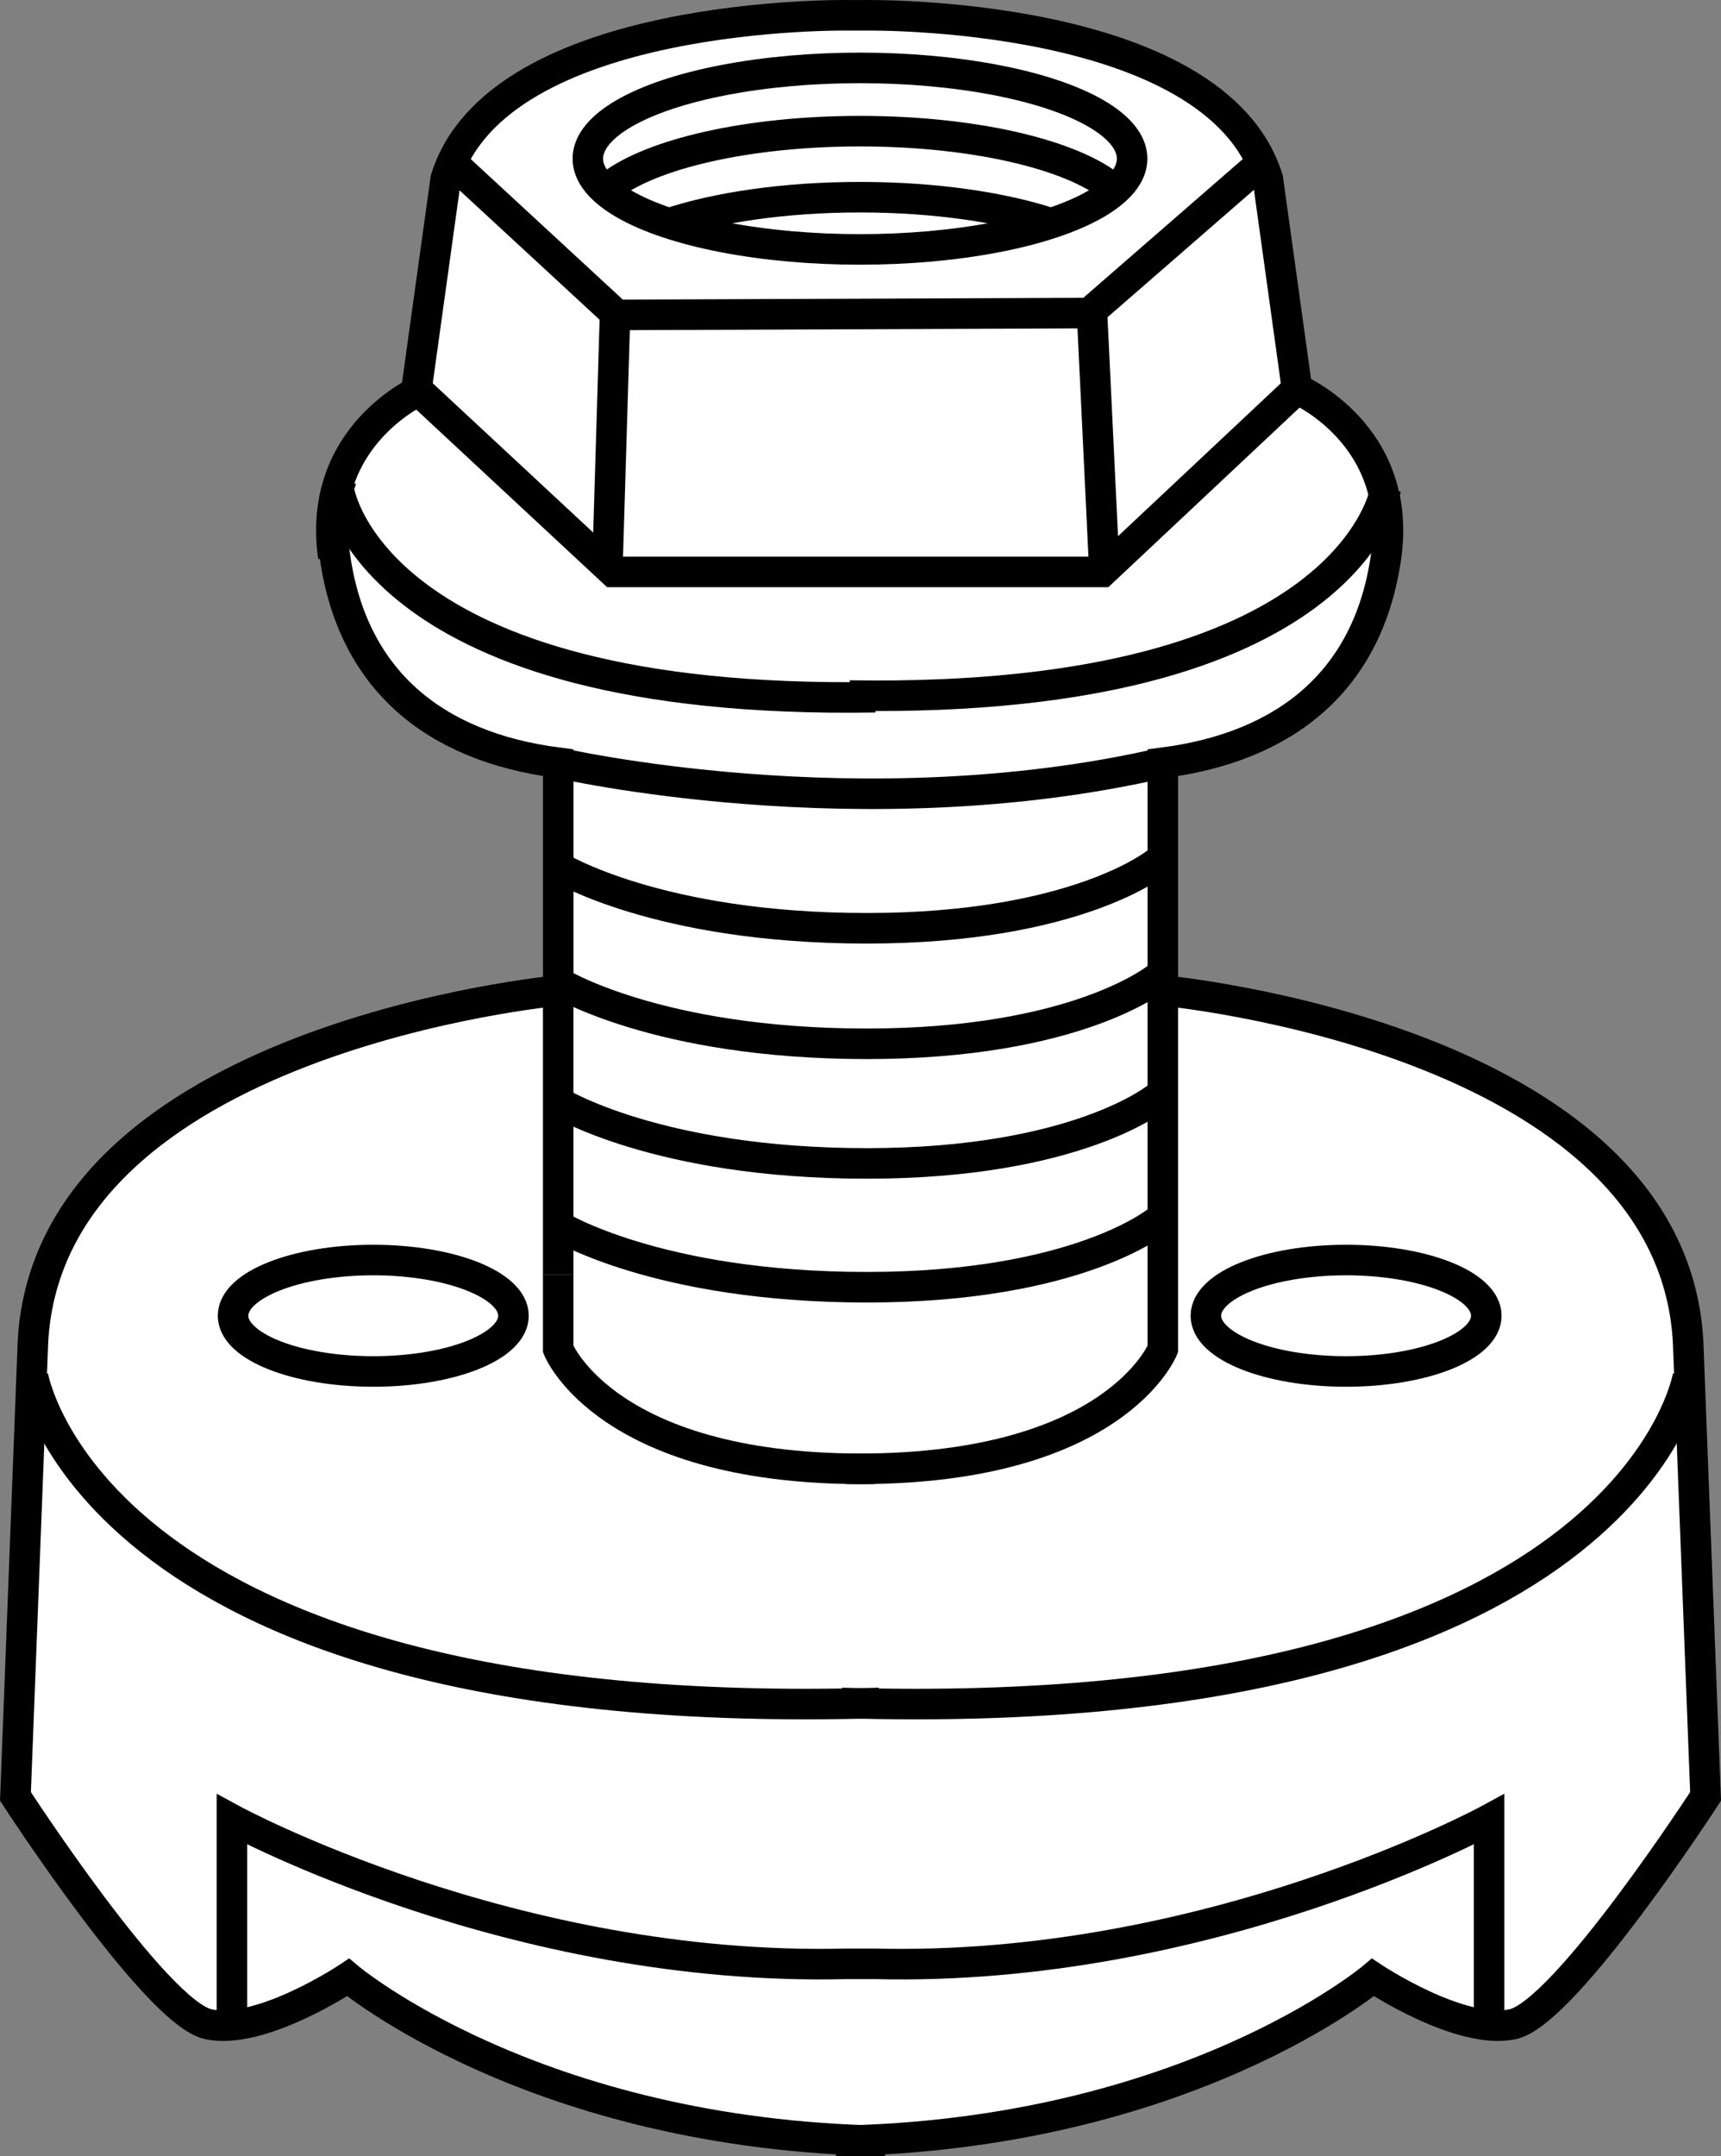
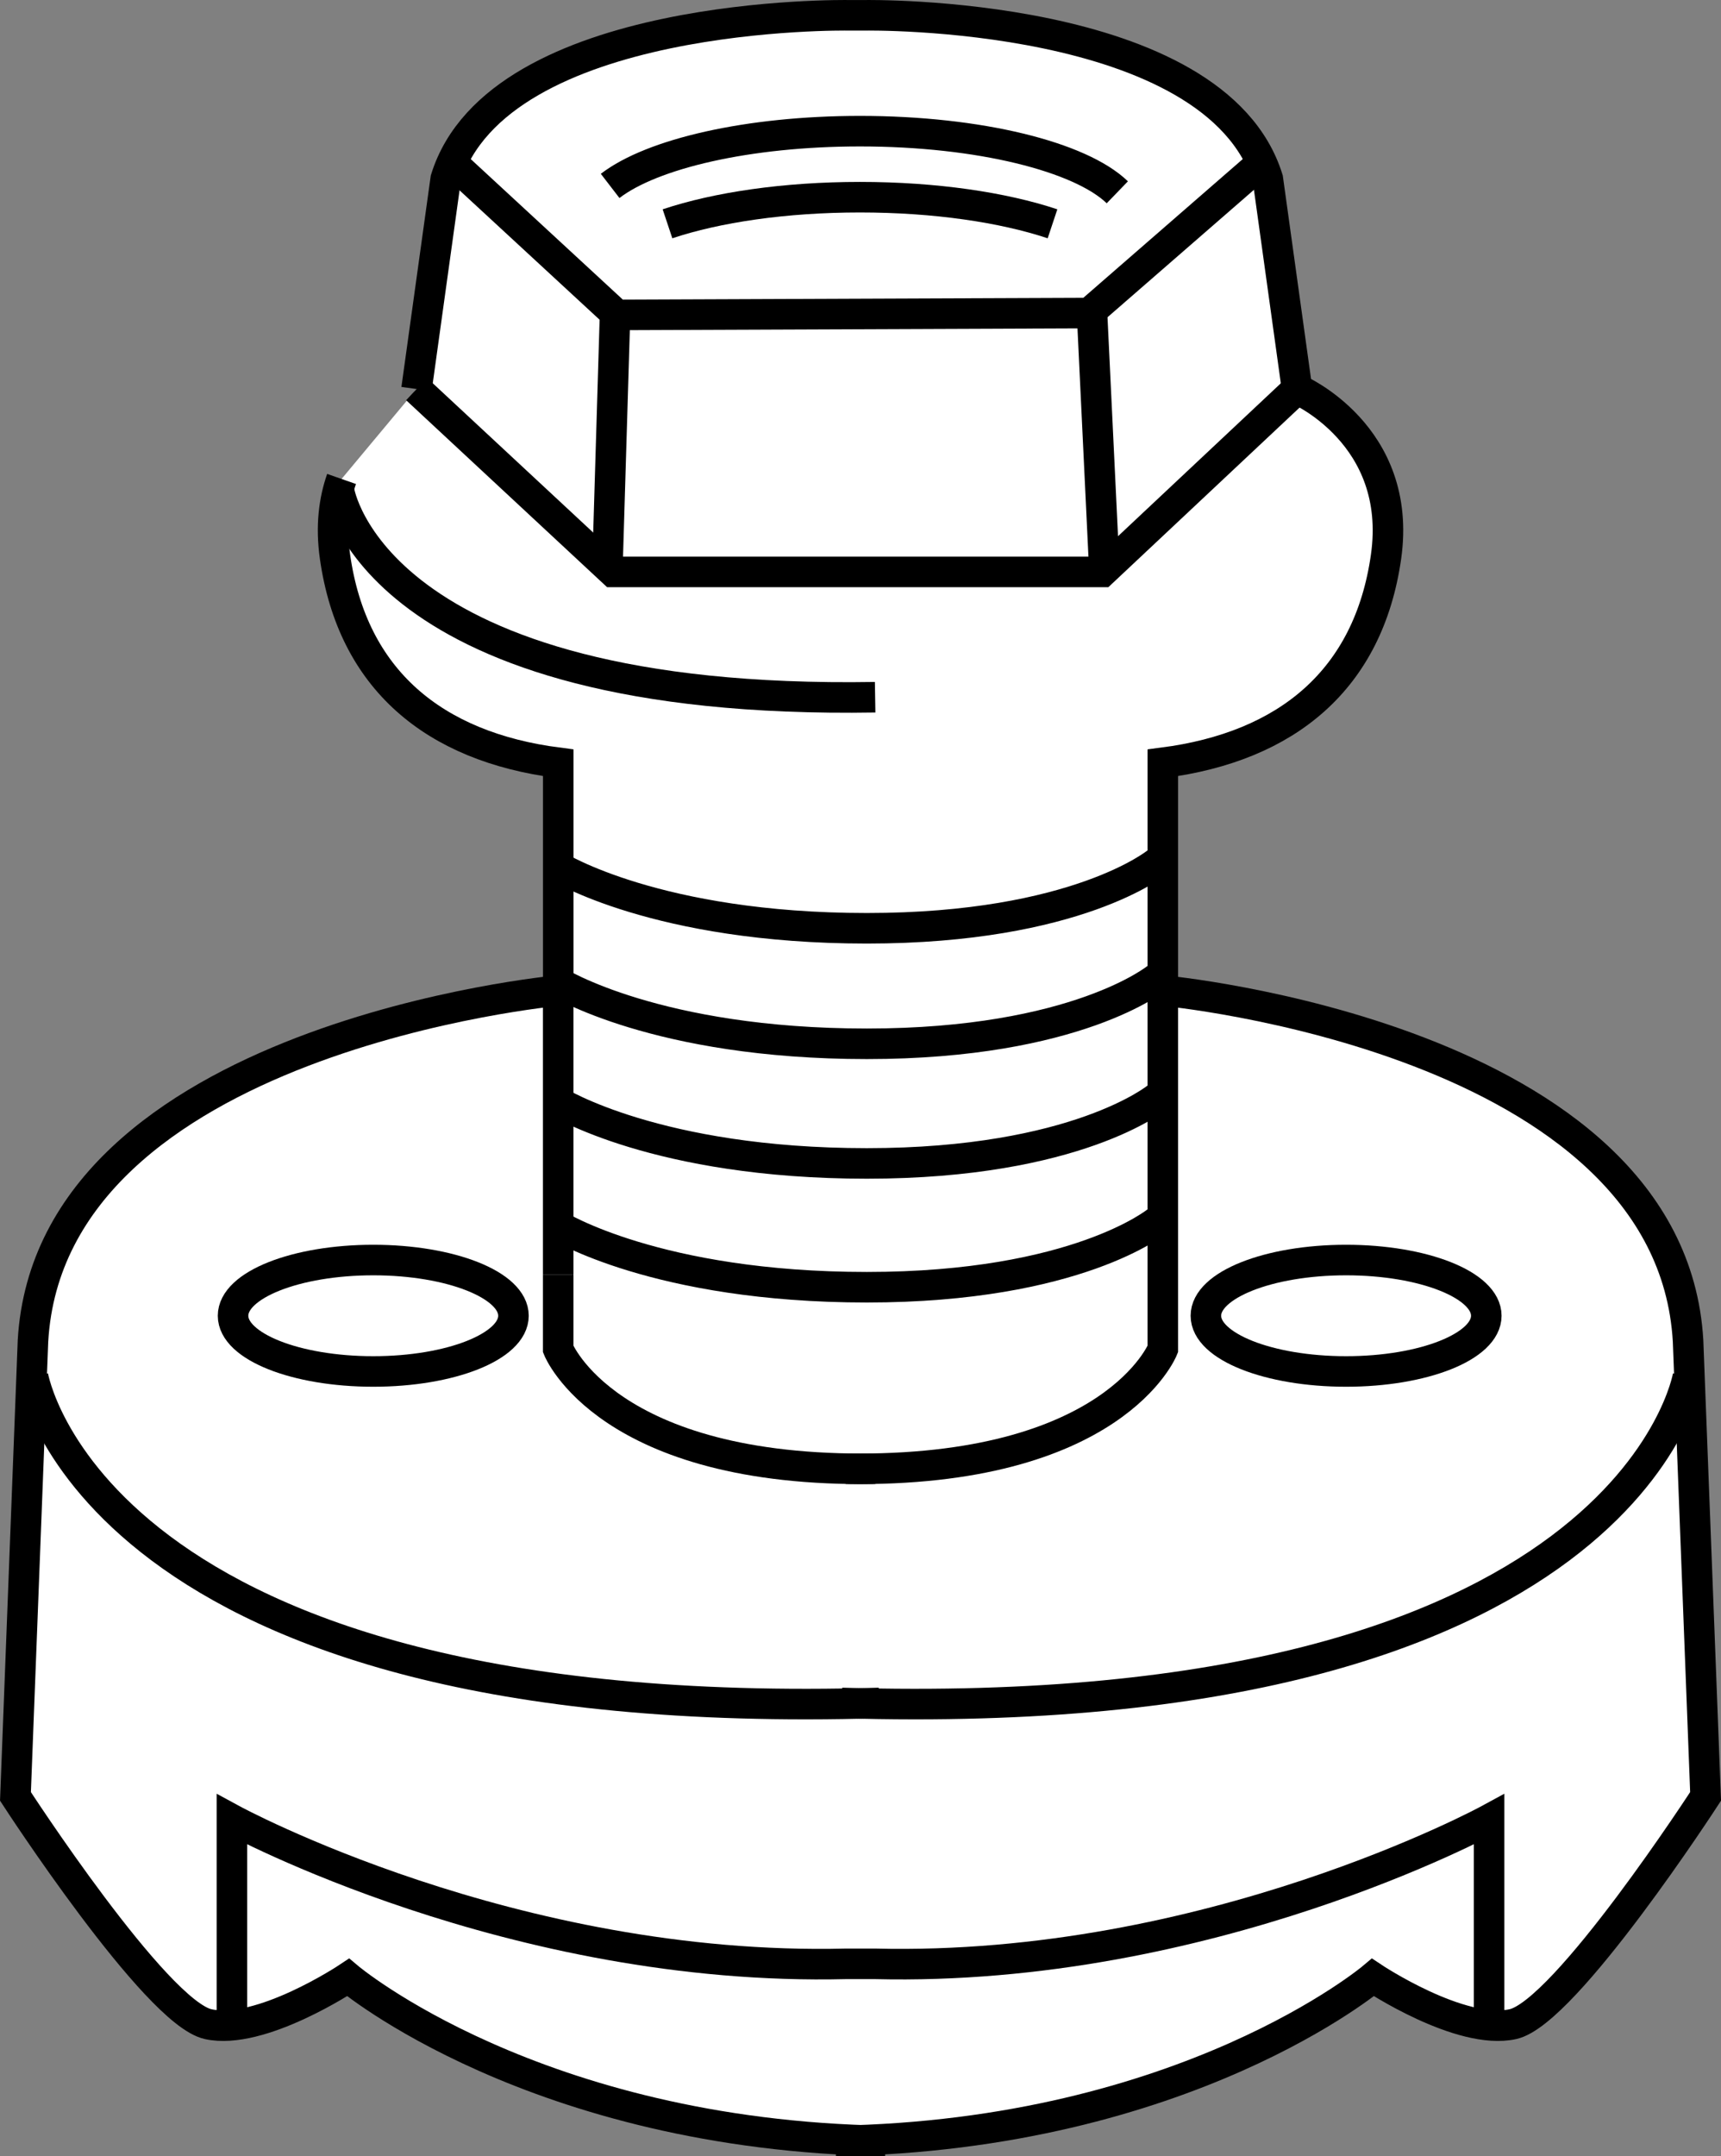
<svg xmlns="http://www.w3.org/2000/svg" version="1.1" id="image" x="0px" y="0px" width="45.097px" height="56.467px" viewBox="0 0 45.097 56.467" enable-background="new 0 0 45.097 56.467" xml:space="preserve">
  <rect x="0" y="0" width="45.097" height="56.467" fill="#808080" stroke="none" />
  <path fill="#FFFFFF" stroke="#000000" stroke-width="0.8" stroke-miterlimit="10" d="M10.915,10.188l0.765-5.505  c1.376-4.435,10.552-4.282,10.552-4.282h0.438c0,0,9.176-0.153,10.552,4.282l0.765,5.505c0,0,2.791,1.185,2.332,4.397  s-2.593,4.97-5.849,5.391v5.964c0,0,13.305,1.223,13.764,9.176l0.459,11.928c0,0-3.67,5.658-5.047,5.964  c-1.376,0.306-3.67-1.223-3.67-1.223s-4.894,4.129-14.07,4.282h1.286c-9.176-0.153-14.07-4.282-14.07-4.282  s-2.294,1.529-3.67,1.223c-1.376-0.306-5.047-5.964-5.047-5.964l0.459-11.928  c0.459-7.952,13.764-9.176,13.764-9.176v-5.964c-3.256-0.42-5.391-2.179-5.849-5.391  c-0.115-0.803-0.026-1.479,0.171-2.042" />
  <path fill="none" stroke="#000000" stroke-width="0.8" stroke-miterlimit="10" d="M0.863,36.033c0,0,1.529,9.176,22.175,8.564  " />
  <path fill="none" stroke="#000000" stroke-width="0.8" stroke-miterlimit="10" d="M14.627,33.385v1.945  c0,0,1.282,3.241,8.305,3.133" />
  <line fill="none" stroke="#000000" stroke-width="0.8" stroke-miterlimit="10" x1="14.627" y1="25.94" x2="14.627" y2="33.385" />
  <path fill="none" stroke="#000000" stroke-width="0.8" stroke-miterlimit="10" d="M44.233,36.033  c0,0-1.529,9.176-22.175,8.564" />
  <path fill="none" stroke="#000000" stroke-width="0.8" stroke-miterlimit="10" d="M30.47,25.94v9.39  c0,0-1.282,3.241-8.305,3.133" />
  <path fill="none" stroke="#000000" stroke-width="0.8" stroke-miterlimit="10" d="M39.02,52.725V47.647  c0,0-7.347,3.998-16.099,3.782h-0.746C13.424,51.645,6.077,47.647,6.077,47.647v5.078" />
-   <path fill="none" stroke="#000000" stroke-width="0.8" stroke-miterlimit="10" d="M14.627,19.976c0,0,7.93,1.825,15.842,0" />
  <path fill="none" stroke="#000000" stroke-width="0.8" stroke-miterlimit="10" d="M8.886,12.857c0,0,0.864,5.618,14.046,5.402  " />
-   <path fill="none" stroke="#000000" stroke-width="0.8" stroke-miterlimit="10" d="M36.308,12.813  c0,0-0.864,5.618-14.046,5.402" />
  <line fill="none" stroke="#000000" stroke-width="0.8" stroke-miterlimit="10" x1="28.603" y1="7.941" x2="28.934" y2="14.83" />
-   <path fill="none" stroke="#000000" stroke-width="0.8" stroke-miterlimit="10" d="M11.066,10.188c0,0-2.791,1.185-2.332,4.397" />
  <polyline fill="none" stroke="#000000" stroke-width="0.8" stroke-miterlimit="10" points="10.915,10.188 16.066,14.978   28.884,14.978 33.987,10.188 " />
  <polyline fill="none" stroke="#000000" stroke-width="0.8" stroke-miterlimit="10" points="12.03,4.429 16.165,8.247   28.538,8.198 32.872,4.429 " />
  <line fill="none" stroke="#000000" stroke-width="0.8" stroke-miterlimit="10" x1="16.116" y1="8.247" x2="15.918" y2="14.83" />
  <ellipse fill="none" stroke="#000000" stroke-width="0.8" stroke-miterlimit="10" cx="9.781" cy="34.457" rx="3.674" ry="1.459" />
  <ellipse fill="none" stroke="#000000" stroke-width="0.8" stroke-miterlimit="10" cx="35.273" cy="34.457" rx="3.674" ry="1.459" />
  <path fill="none" stroke="#000000" stroke-width="0.8" stroke-miterlimit="10" d="M14.612,22.689c0,0,2.593,1.621,8.103,1.621  s7.606-1.729,7.606-1.729" />
  <path fill="none" stroke="#000000" stroke-width="0.8" stroke-miterlimit="10" d="M14.612,25.714c0,0,2.593,1.621,8.103,1.621  s7.606-1.729,7.606-1.729" />
  <path fill="none" stroke="#000000" stroke-width="0.8" stroke-miterlimit="10" d="M14.612,28.847c0,0,2.593,1.621,8.103,1.621  s7.606-1.729,7.606-1.729" />
  <path fill="none" stroke="#000000" stroke-width="0.8" stroke-miterlimit="10" d="M14.612,32.089c0,0,2.593,1.621,8.103,1.621  s7.606-1.729,7.606-1.729" />
-   <ellipse fill="none" stroke="#000000" stroke-width="0.8" stroke-miterlimit="10" cx="22.535" cy="4.155" rx="7.131" ry="2.377" />
  <path fill="none" stroke="#000000" stroke-width="0.8" stroke-miterlimit="10" d="M29.278,5.036  c-0.965-0.932-3.619-1.601-6.742-1.601c-2.934,0-5.453,0.591-6.548,1.434" />
  <path fill="none" stroke="#000000" stroke-width="0.8" stroke-miterlimit="10" d="M27.58,5.861  c-1.291-0.43-3.074-0.697-5.044-0.697c-1.971,0-3.755,0.266-5.045,0.697" />
</svg>